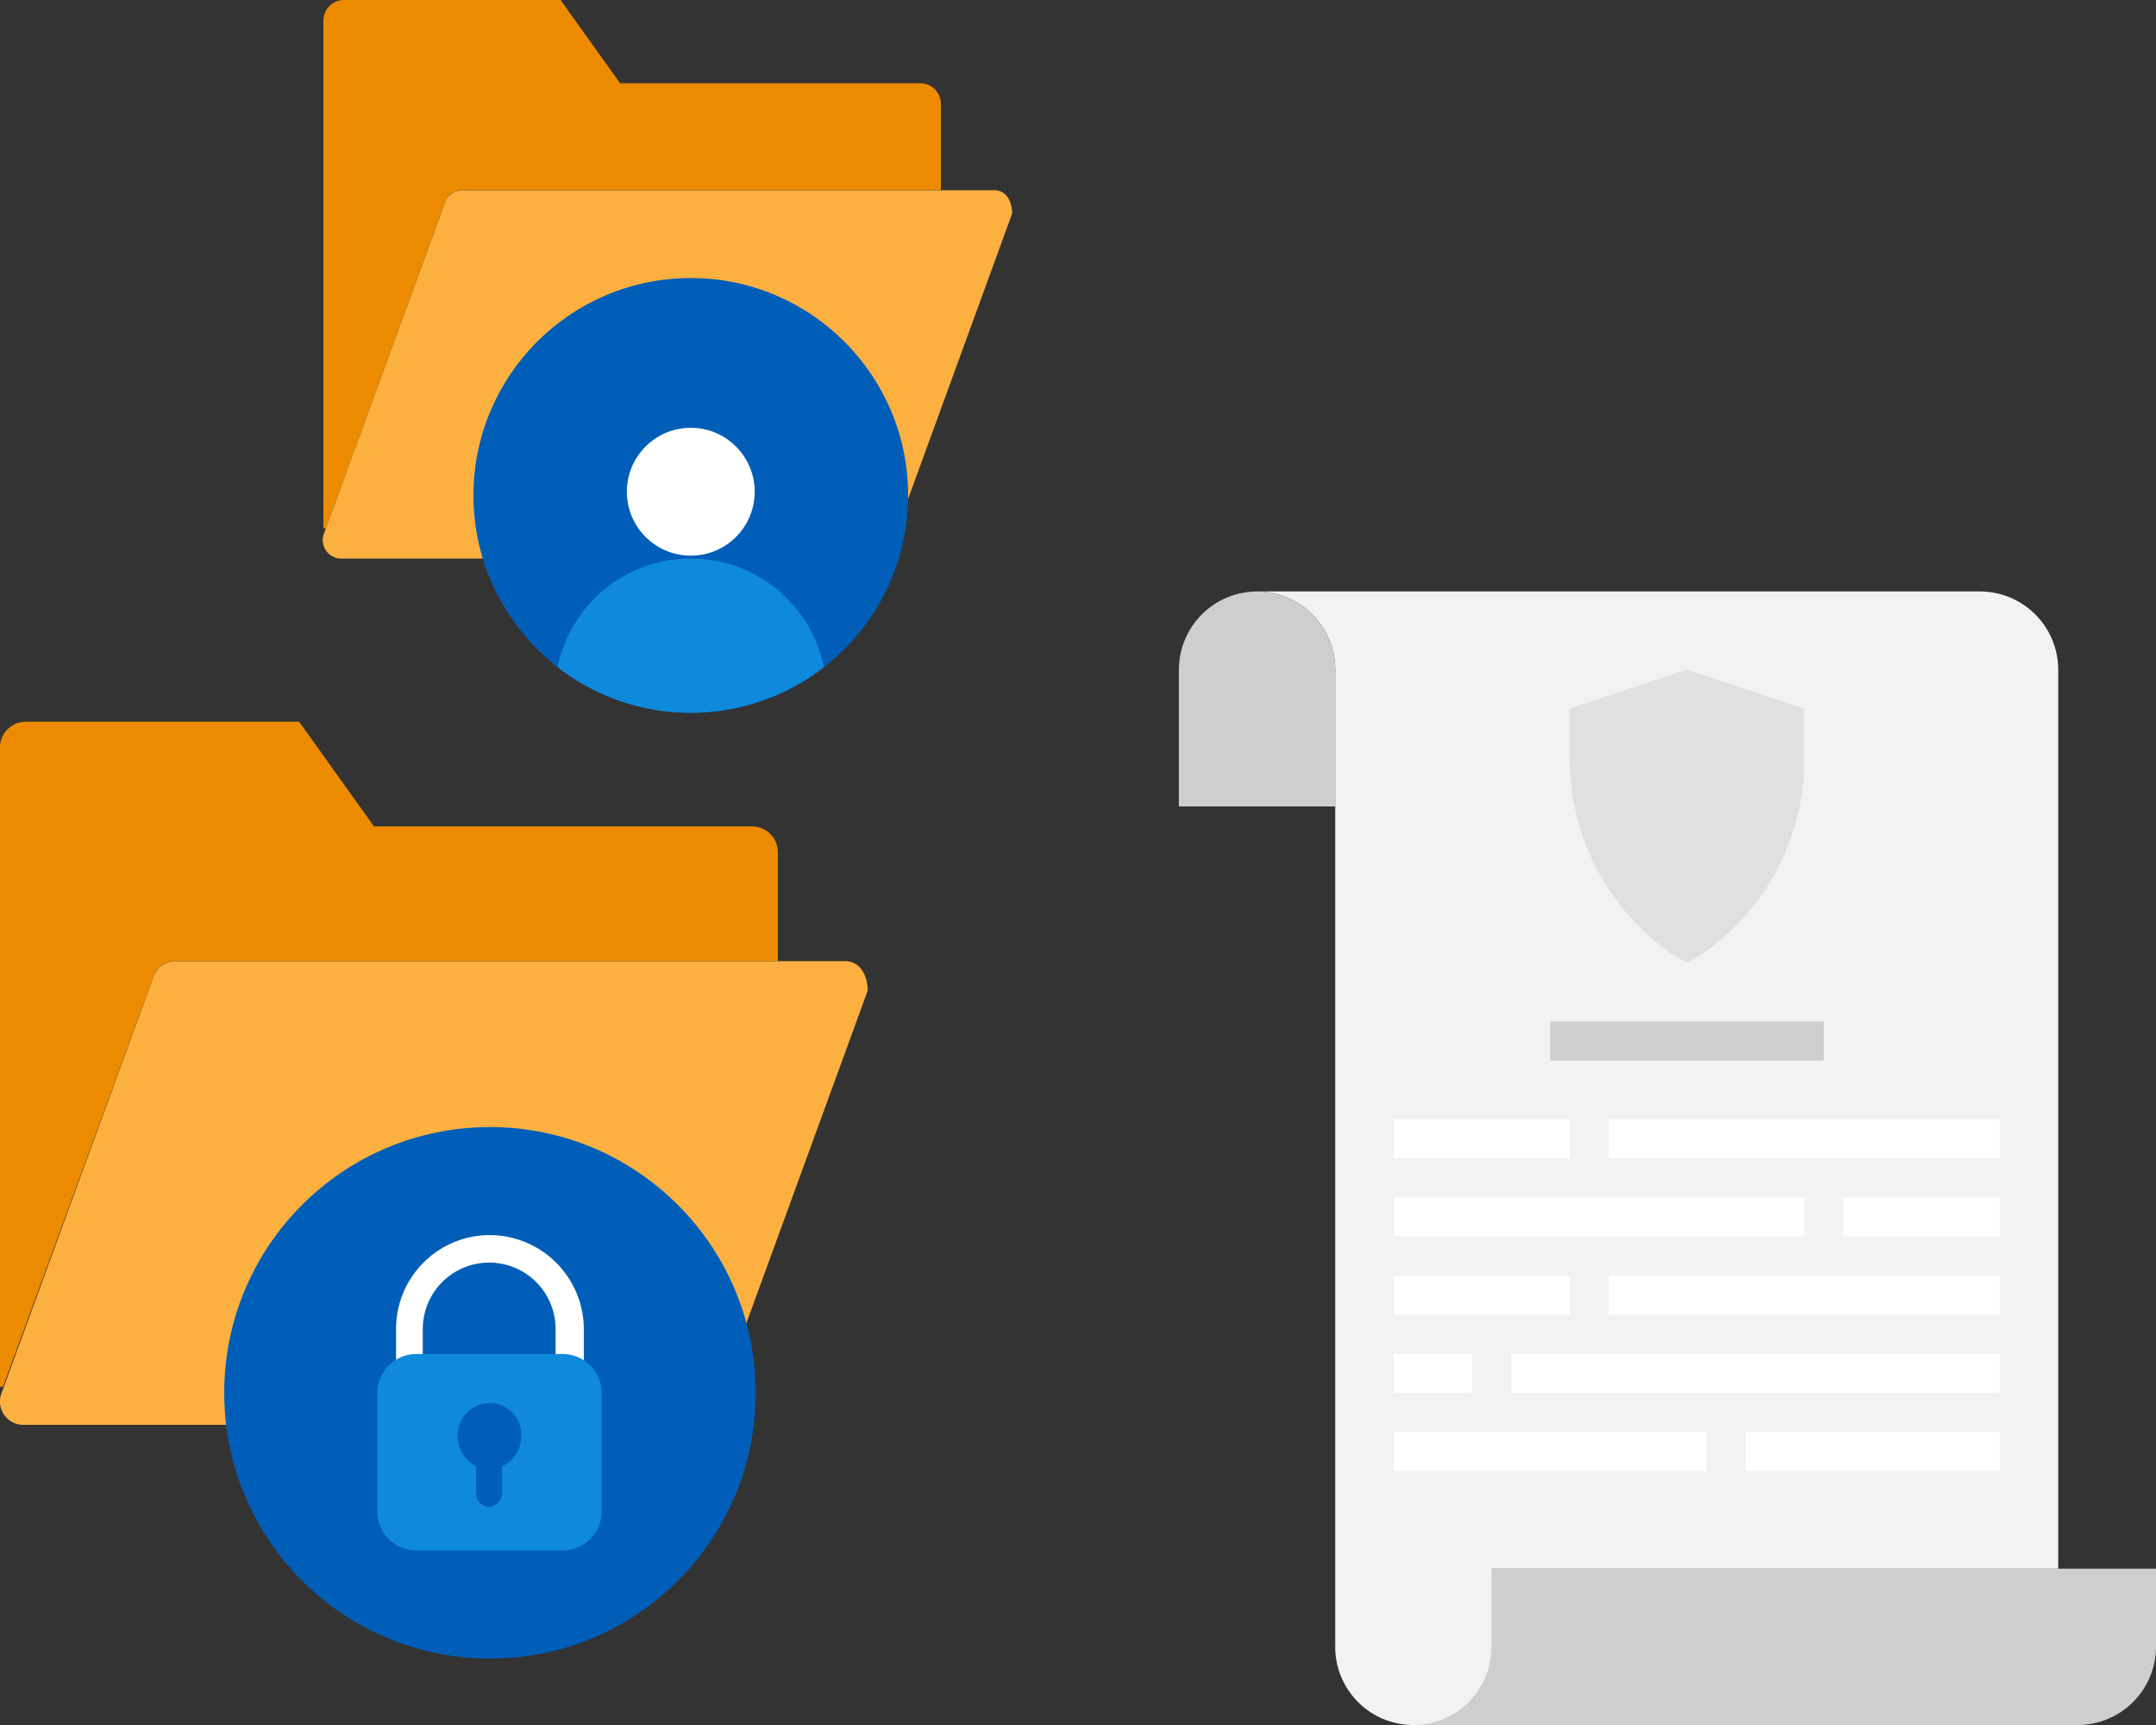
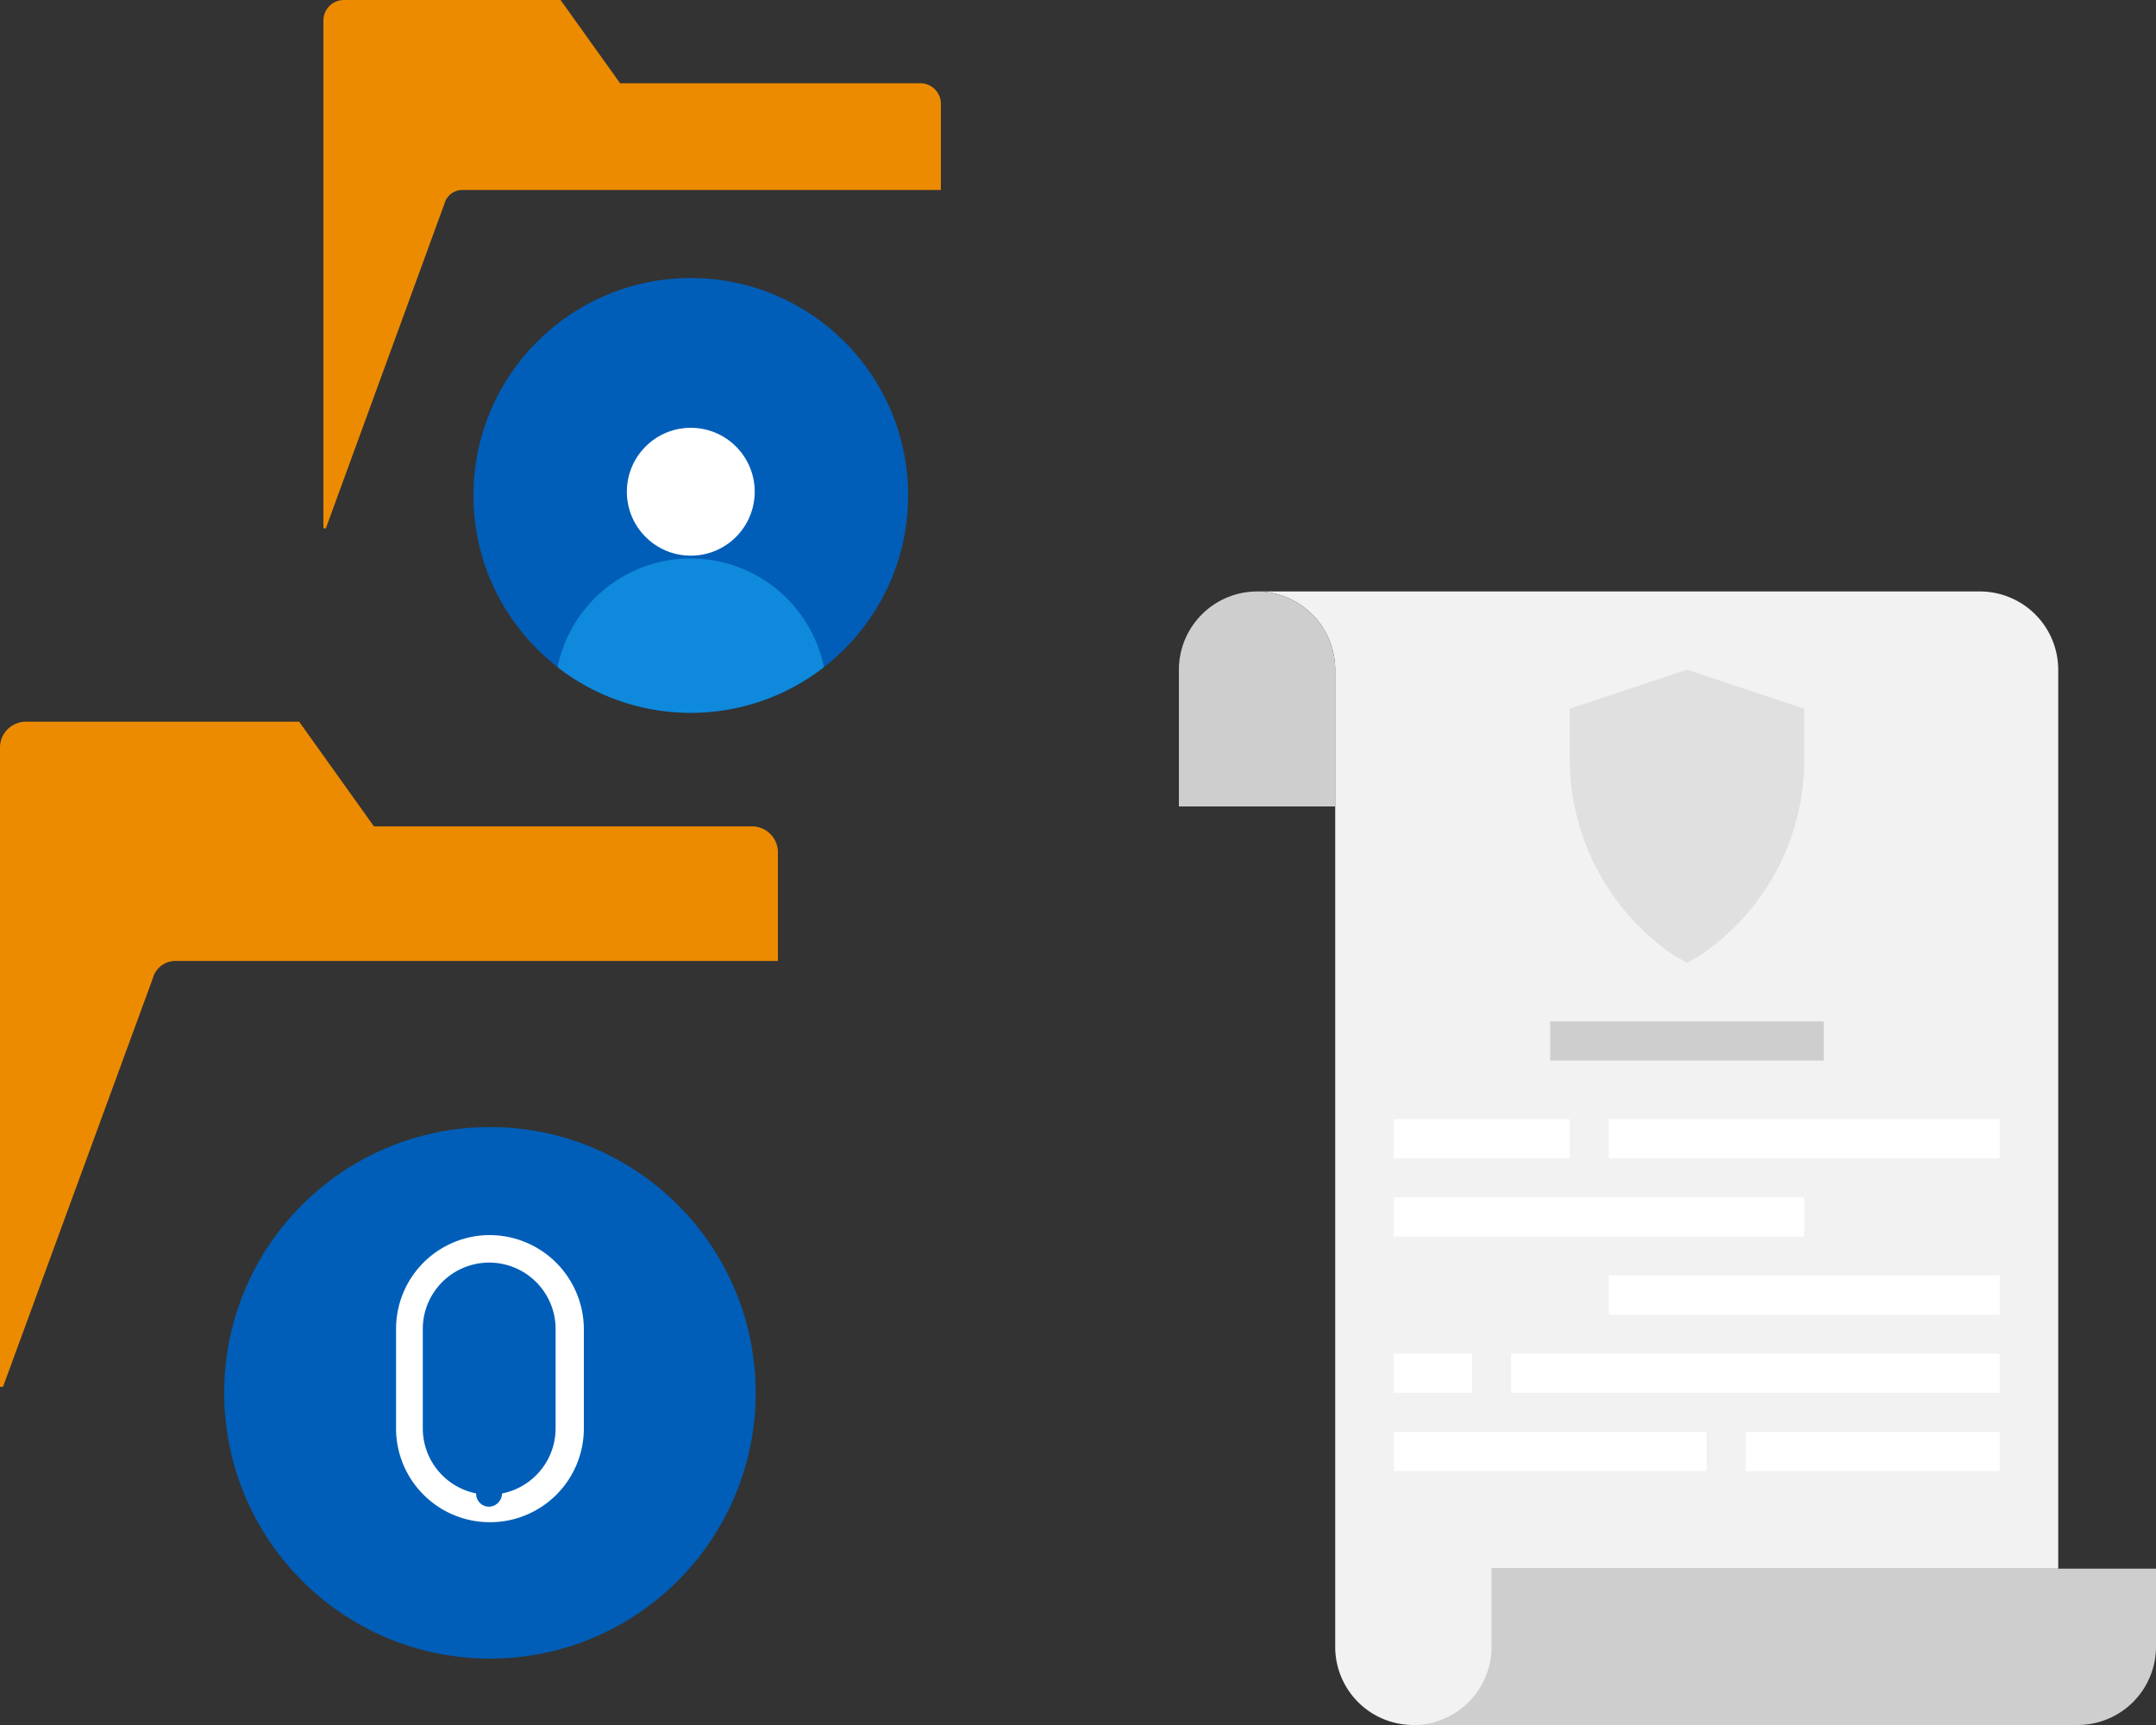
<svg xmlns="http://www.w3.org/2000/svg" id="design" viewBox="0 0 200 160">
  <rect x="0" y="0" width="200" height="160" fill="#333333" stroke="none" />
  <defs>
    <style>.cls-1{fill:#cecece;}.cls-2{fill:#f2f2f2;}.cls-3{fill:#e0e0e0;}.cls-4{fill:#fff;}.cls-5{fill:#ed8b00;}.cls-6{fill:#fbb040;}.cls-7{fill:#005eb8;}.cls-8{fill:#0f89db;}</style>
  </defs>
  <title>our-principles</title>
  <path class="cls-1" d="M131.12,145.5V160h61.63a7.27,7.27,0,0,0,7.25-7.25V145.5Z" />
  <path class="cls-2" d="M183.69,54.86H116.61a7.27,7.27,0,0,1,7.25,7.25v90.64a7.25,7.25,0,0,0,14.5,0V145.5h52.57V62.11A7.27,7.27,0,0,0,183.69,54.86Z" />
  <path class="cls-3" d="M155.22,88.58l1.27.72,1.27-.72a21.87,21.87,0,0,0,9.61-18.13V65.74l-10.88-3.63-10.88,3.63v4.71A22.11,22.11,0,0,0,155.22,88.58Z" />
-   <path class="cls-4" d="M171,111.06h14.5v3.63H171Z" />
  <path class="cls-4" d="M129.3,111.06h38.07v3.63H129.3Z" />
  <path class="cls-4" d="M149.24,118.31H185.5v3.63H149.24Z" />
-   <path class="cls-4" d="M129.3,118.31h16.31v3.63H129.3Z" />
  <path class="cls-4" d="M161.93,132.81H185.5v3.63H161.93Z" />
  <path class="cls-4" d="M129.3,132.81h29v3.63h-29Z" />
  <path class="cls-4" d="M140.18,125.56H185.5v3.63H140.18Z" />
  <path class="cls-4" d="M129.3,125.56h7.25v3.63H129.3Z" />
  <path class="cls-4" d="M149.24,103.8H185.5v3.63H149.24Z" />
  <path class="cls-4" d="M129.3,103.8h16.31v3.63H129.3Z" />
  <path class="cls-1" d="M143.8,94.74h25.38v3.63H143.8Z" />
  <path class="cls-1" d="M116.61,54.86a7.27,7.27,0,0,1,7.25,7.25V74.8h-14.5V62.11A7.27,7.27,0,0,1,116.61,54.86Z" />
  <path class="cls-5" d="M69.76,76.65H34.69l-6.94-9.71H2.4A2.4,2.4,0,0,0,0,69.34v59.29H.28l13.9-37.9a2.17,2.17,0,0,1,2.1-1.6H72.16V79.06A2.4,2.4,0,0,0,69.76,76.65Z" />
-   <path class="cls-6" d="M64.28,132.16H2.17a2.17,2.17,0,0,1-2.1-2.74L14.18,90.75a2.17,2.17,0,0,1,2.1-1.6H78.39c1.43,0,2.1,1.37,2.1,2.74L66.38,130.56A2.17,2.17,0,0,1,64.28,132.16Z" />
  <path class="cls-5" d="M85.37,7.72H57.52L52,0H31.87A1.91,1.91,0,0,0,30,1.91V49h.23l11-30.11a1.72,1.72,0,0,1,1.66-1.27H87.28v-8A1.91,1.91,0,0,0,85.37,7.72Z" />
-   <path class="cls-6" d="M81,51.81H31.68A1.72,1.72,0,0,1,30,49.63L41.23,18.91a1.72,1.72,0,0,1,1.66-1.27H92.23c1.14,0,1.66,1.08,1.66,2.17L82.69,50.53A1.72,1.72,0,0,1,81,51.81Z" />
  <circle class="cls-7" cx="45.45" cy="129.19" r="24.65" />
  <path class="cls-4" d="M45.45,114.56h0a8.7,8.7,0,0,0-8.71,8.71v9.21a8.7,8.7,0,0,0,8.71,8.71h0a8.7,8.7,0,0,0,8.71-8.71v-9.21A8.75,8.75,0,0,0,45.45,114.56Zm6.09,17.92a6.16,6.16,0,0,1-12.32,0v-9.21a6.16,6.16,0,0,1,12.32,0Z" />
-   <path class="cls-8" d="M52.25,143.81H38.65A3.63,3.63,0,0,1,35,140.2v-11a3.63,3.63,0,0,1,3.61-3.61h13.6a3.63,3.63,0,0,1,3.61,3.61v11A3.63,3.63,0,0,1,52.25,143.81Z" />
  <path class="cls-7" d="M45.45,130.14a3,3,0,0,0-3,3A3.18,3.18,0,0,0,44.17,136v2.55a1.19,1.19,0,0,0,1.2,1.2,1.24,1.24,0,0,0,1.2-1.2V136a3,3,0,0,0,1.77-2.76A2.91,2.91,0,0,0,45.45,130.14Z" />
  <circle class="cls-7" cx="64.08" cy="45.95" r="20.16" />
  <circle class="cls-4" cx="64.08" cy="45.61" r="5.93" />
  <path class="cls-8" d="M64.08,51.8A12.62,12.62,0,0,0,51.72,61.88a20.14,20.14,0,0,0,24.71,0A12.62,12.62,0,0,0,64.08,51.8Z" />
</svg>